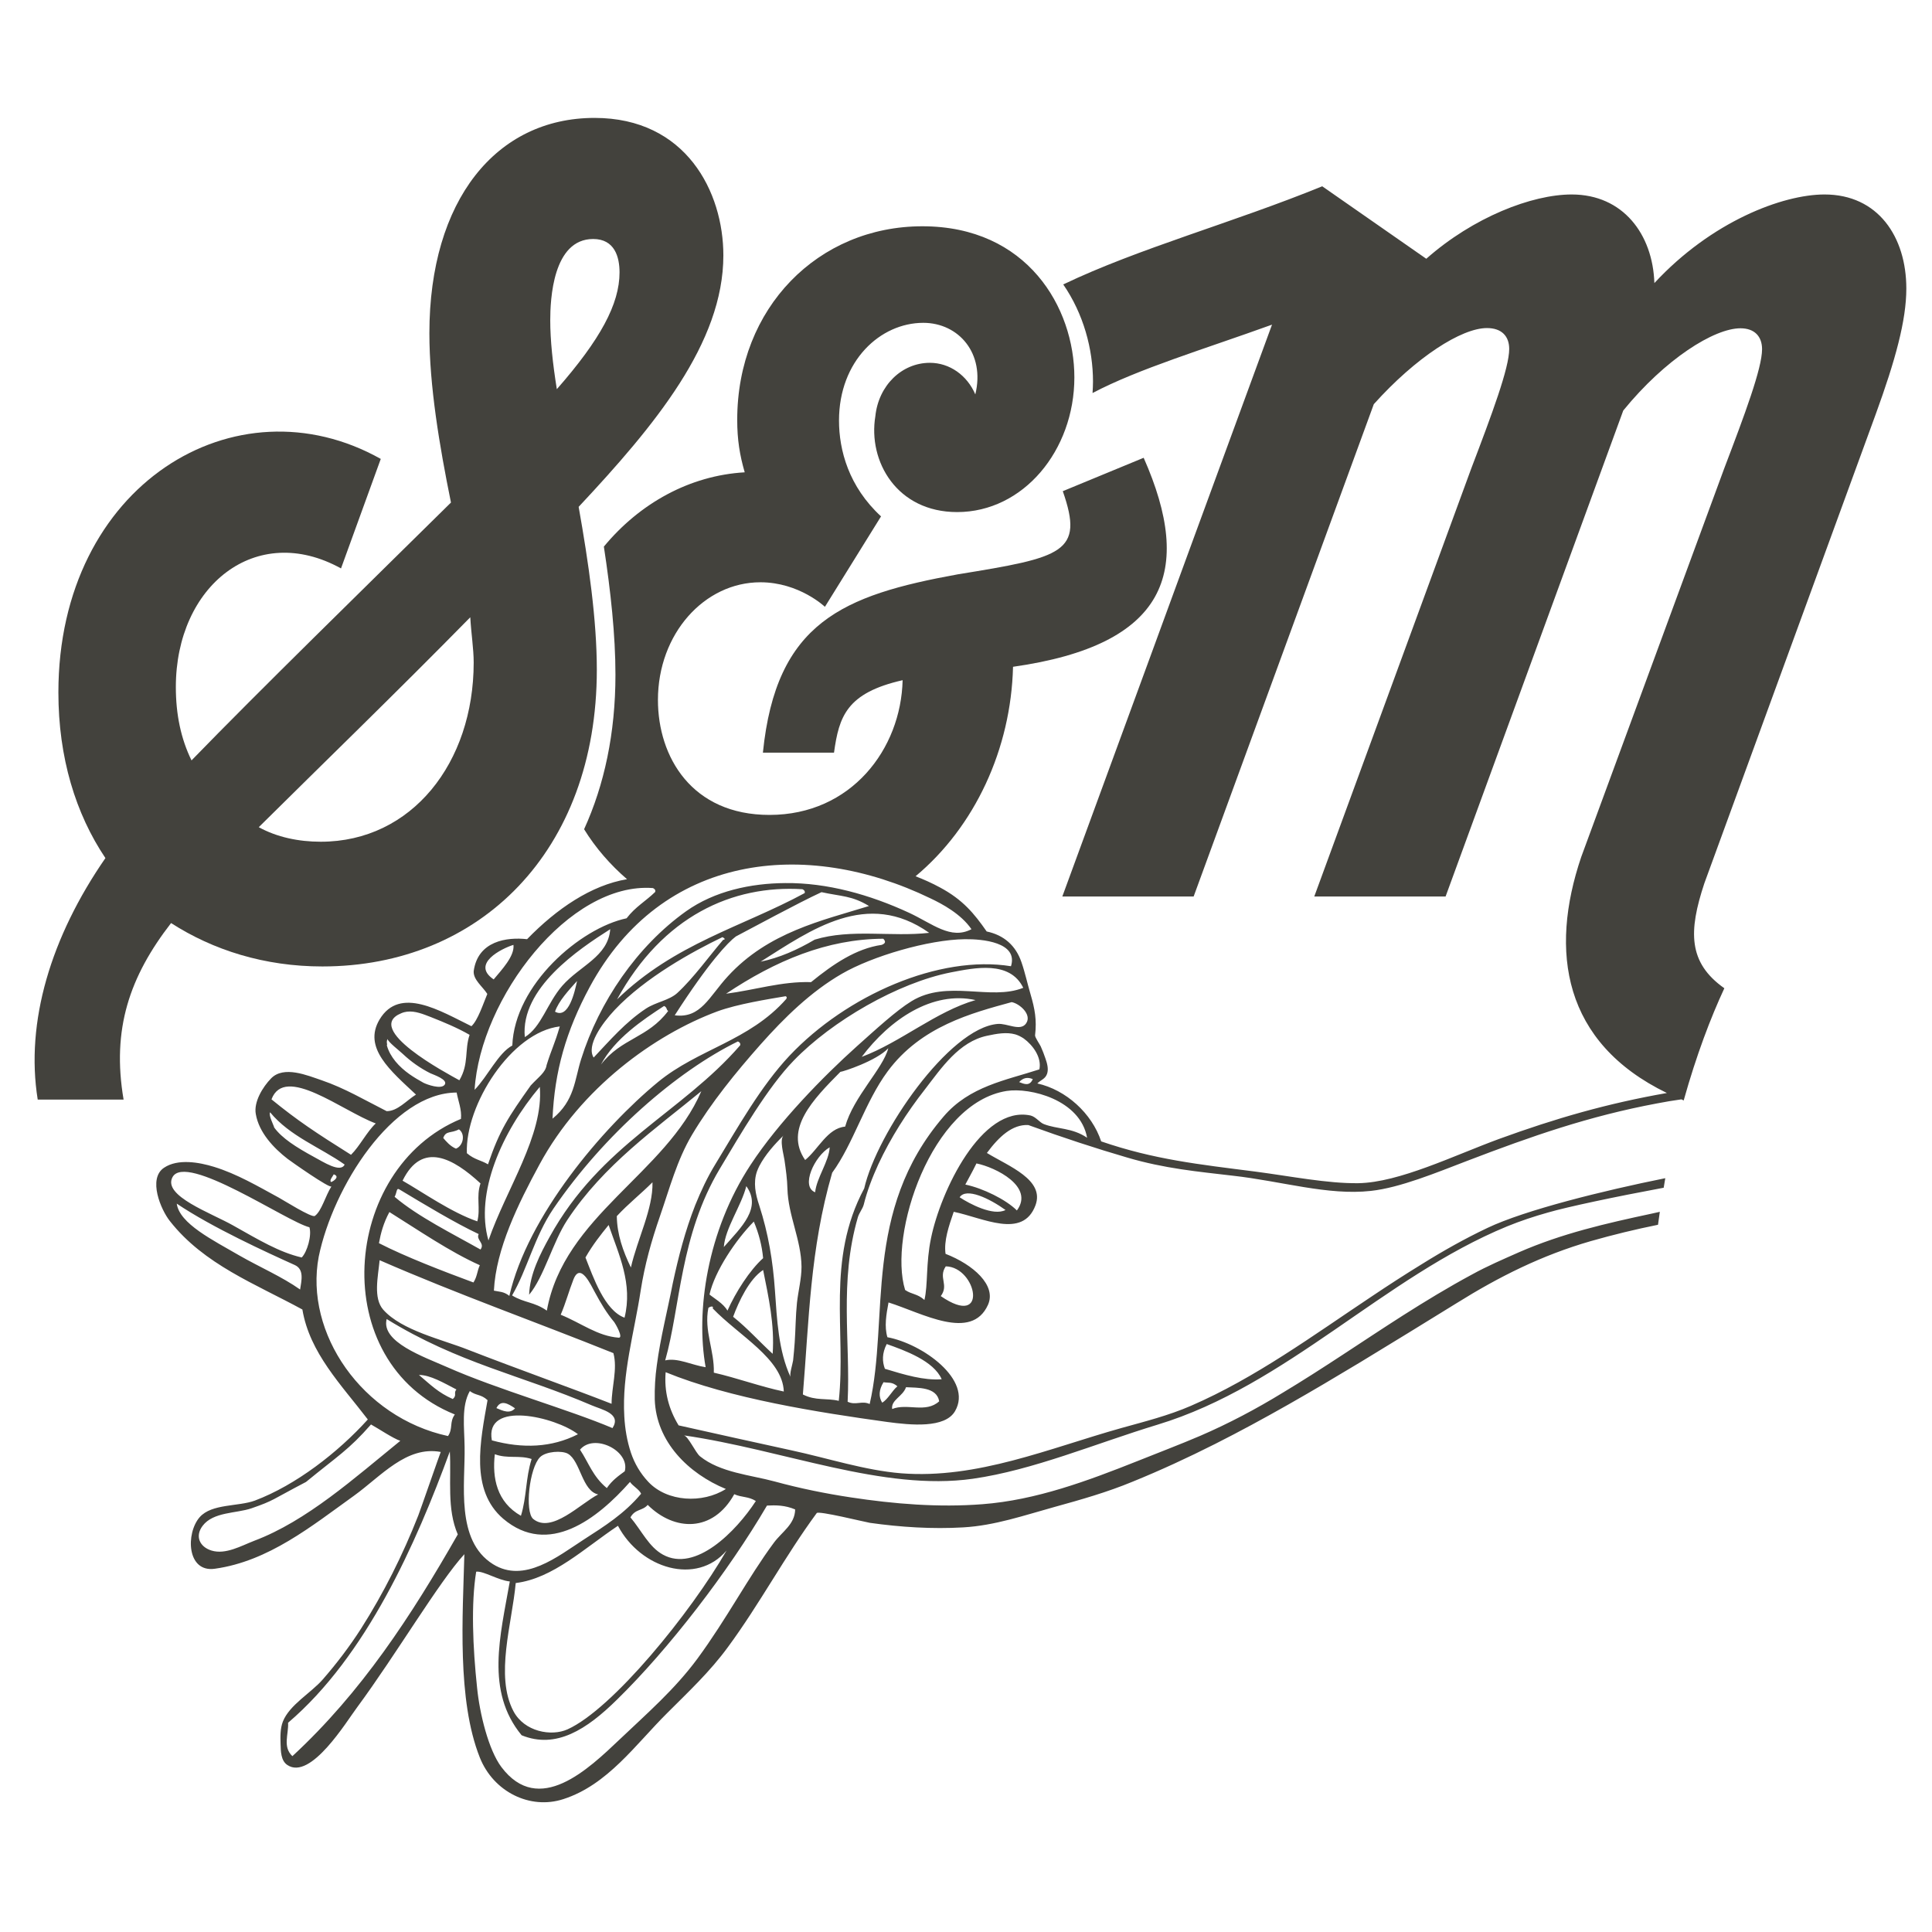
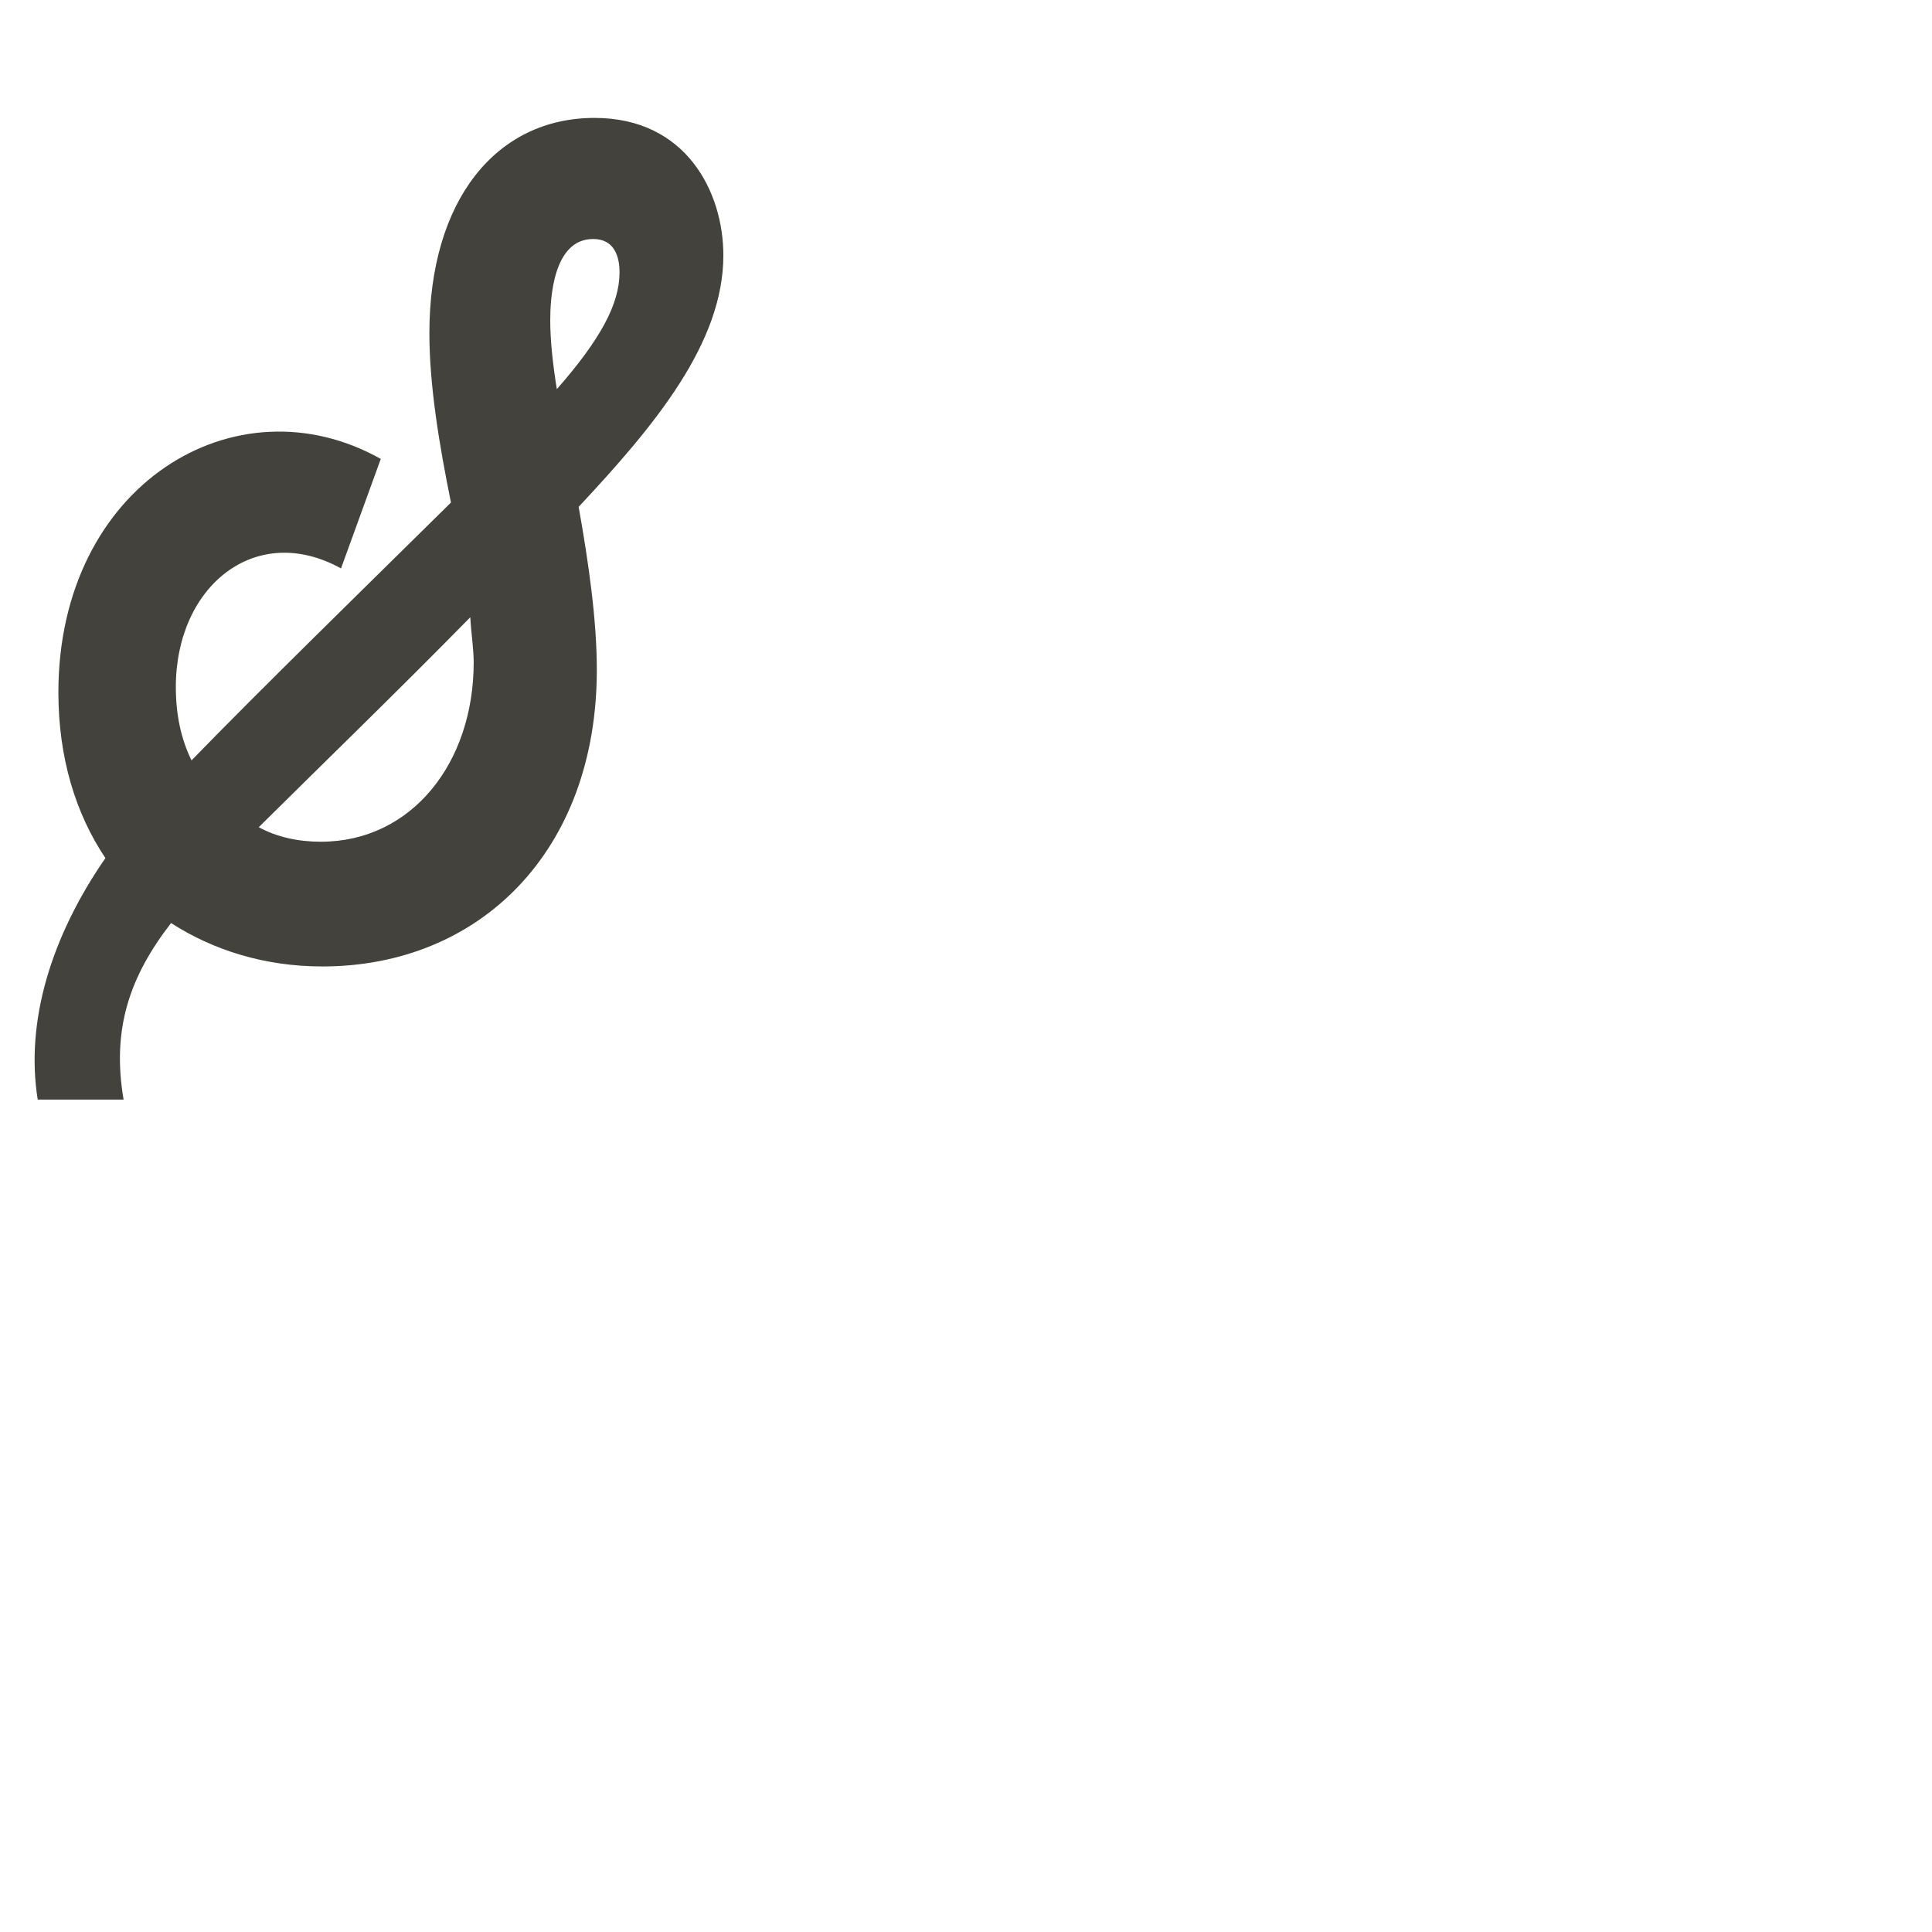
<svg xmlns="http://www.w3.org/2000/svg" version="1.1" id="Livello_1" x="0px" y="0px" viewBox="0 0 850.4 850.4" style="enable-background:new 0 0 850.4 850.4;" xml:space="preserve">
  <style type="text/css">
	.st0{fill-rule:evenodd;clip-rule:evenodd;fill:#FFFFFF;}
	.st1{fill-rule:evenodd;clip-rule:evenodd;fill:#43423D;}
</style>
  <g>
    <path class="st1" d="M75.3,406.3c18.5,11.9,41.1,19.1,66.6,19.1c69.1,0,120.8-50.6,120.8-130.6c0-21.9-3.6-47-8-71.7   c33.5-35.8,63.7-72.1,63.7-110.7c0-27.9-16.4-60.5-56.7-60.5c-43.3,0-72.7,36.2-72.7,94.8c0,23.1,4.4,49.4,9.5,74.5   c-37.5,37-84.4,82.8-114.2,113.5c-4.7-9.6-6.9-20.3-6.9-32.3c0-44.6,35.3-72.9,72.7-52.2l17.5-48.2   c-63.7-35.8-141.9,11.2-141.9,102.8c0,28.7,7.6,53.4,20.7,72.9c-24,34.7-35.3,72.1-29.8,106.3h37.8   C49.1,452.9,57.1,429.8,75.3,406.3z M261.1,105.2c9.5,0,11.6,8,11.6,14.7c0,13.9-8.4,29.5-27.6,51.4c-1.8-11.2-2.9-21.5-2.9-30.3   C242.2,131.9,243.3,105.2,261.1,105.2z M207,271.7c0.4,7.2,1.5,13.9,1.5,19.9c0,44.2-27.3,78.9-67.3,78.9c-9.8,0-19.3-2-27.3-6.4   C140.4,337.8,174.6,304.7,207,271.7z" />
-     <path class="st1" d="M825.6,182.4c8.7-23.9,13.5-41.4,13.5-55.4c0-22.7-12.4-41.4-36-41.4c-18.5,0-49.8,11.9-74.9,39   c-0.7-21.5-13.8-39-36.4-39c-17.5,0-43.3,10-64,28.3l-45.8-31.9c-39.2,16-80.8,27.3-114,43.2c8.9,12.9,13.1,28.4,13.1,42.8   c0,1.7-0.1,3.4-0.2,5c20.3-10.7,49.1-19.3,79-30.1l-35.3,96.2l-17.8,48.6l-39.2,106.9h57.8l79.3-216.7   c18.6-20.7,38.6-33.5,49.8-33.5c6.5,0,9.8,3.6,9.8,9.2c0,8.4-7.6,28.7-16.7,52.6l-69.1,188.4h57.8l78.2-213.9   c18.5-22.7,40-36.2,51.6-36.2c6.2,0,9.5,3.6,9.5,9.2c0,8.4-7.6,28.7-16.7,52.6l-62.9,170.9c-14.1,41.6-8,81.7,37.7,103.9   c-26.2,4.6-48.8,11.1-73.8,20.2c-19.9,7.3-44,19.2-62,19.5c-13.5,0.2-30-3.1-45.3-5.1c-25-3.2-44.6-5.3-67.9-13.3   c-4.1-12.4-15.5-22.7-28.1-25.5c1.5-1.6,3.5-1.9,4.3-4.3c0.7-2.1,0-4.6-0.7-6.6c-0.6-1.8-1.3-3.6-2.1-5.4c-0.4-0.9-2.6-4-2.5-4.9   c0.8-6.8-0.1-11.6-2-18.1c-1.4-4.7-2.4-9.5-4-14.1c-2.5-7.3-7.7-11.9-15.3-13.5c-5.5-7.9-10.5-14-20.6-19.4   c-3.5-1.9-7.1-3.5-10.7-4.9c26.1-21.8,42-56,42.9-92.2c67.7-9.6,79.7-41.8,57.5-92l-35.6,14.7c9.5,27.1,0,29.1-46.2,36.6   c-50.6,9.2-80,21.1-85.8,78.5h31.3c2.2-15.9,5.5-26.3,30.2-31.9c-0.7,30.3-22.6,59.3-58.6,59.3c-34.2,0-49.1-25.5-49.1-50.6   c0-29.1,20.4-51.8,45.1-51.8c17.1,0,28.4,10.8,28.4,10.8l24.7-39.8c-14.2-13.1-18.5-29.1-18.5-42.2c0-26.3,18.2-43,37.1-43   c15.6,0,27.3,13.5,22.9,31.5c-3.6-8.4-11.3-13.9-20-13.9c-12.4,0-22.6,10-24,23.5c-3.3,19.9,9.5,42.2,36,42.2   c29.1,0,51.6-27.1,51.6-59.3c0-30.7-20.7-66.5-66.9-66.5c-45.8,0-81.5,35.8-81.5,85.2c0,8.8,1.1,15.5,3.3,23.1   c-24.3,1.4-46.3,13.7-62,32.7c3,19.6,5.1,39,5.1,56.4c0,25.7-4.9,48.5-13.8,68c5.1,8.3,11.6,15.7,18.9,22c-15.7,2.6-31,13-44,26.4   c-8.8-1-21.7,0.7-23.5,14.1c-0.2,3.8,3.9,6.7,6,10c-1.8,4.3-4.2,11.7-7,14.2c-13.7-6.7-31.5-17.8-40.4-3   c-7.5,12.5,4.9,22.7,16,33.1c-4.3,2.7-8.1,7.3-12.9,7.3c-9.3-4.7-18.6-10.2-28.6-13.6c-6.2-2.1-16.7-6.6-22.3-0.8   c-3.6,3.7-7.7,10.3-6.7,15.7c1.4,8.1,7.8,14.9,14,19.7c1.3,1,18.6,13.2,19.3,12.1c-2.7,4.2-4.3,10.8-7.3,13c-1.3,1-14.1-7.1-15.8-8   c-9.2-5-18.5-10.5-28.6-13.6c-6.5-2-15.9-3.7-22,0.4c-7.2,4.8-1.4,18.5,2.6,23.5c15,19.1,37.6,27.6,58.3,38.9   c3.2,19.1,17.1,33.1,28.8,48.4c-13.2,14.6-31.7,28.9-49.7,35.7c-7.3,2.7-19,1.3-24.3,7.3c-6.2,7.1-5.7,24.5,6.7,22.7   c23.6-3.3,42.5-18.7,61.3-32.2c11.8-8.5,23-22,38.1-19.2c-0.1,0-9,25.7-9.9,28c-6.8,17.3-15.2,34.1-25.2,49.8   c-5,7.8-10.7,15.3-16.8,22.3c-5.1,5.9-14.7,11.2-17.6,18.6c-1.2,3.1-1.1,6.7-1,9.9c0.1,3.1,0.1,7.3,3,9.2   c10.3,6.9,26.1-19.3,30.7-25.4c17.2-23.3,36-55.2,47.2-67.4c-0.7,26.9-3.3,64.1,6.8,89.5c6,15.1,22.1,23.1,36.8,18.3   c19.5-6.3,31.7-24,45.7-37.9c9.4-9.4,18.8-18.2,26.7-29c14-19,25.1-40,39.1-59c0.8-1.1,21,3.9,23.4,4.3c13.5,1.9,27.4,2.8,41.1,2   c13.9-0.8,26.8-5.3,40.2-9c11.6-3.2,23.2-6.5,34.3-11.1c12.3-5,24.4-10.6,36.3-16.6c21.8-11,42.9-23.3,63.8-35.9   c14.2-8.6,28.3-17.3,42.4-26c18.9-11.8,37.7-21.2,59.2-27.4c9.8-2.8,19.7-5.2,29.6-7.2c0.3-1.9,0.5-3.8,0.8-5.7   c-1.2,0.3-2.4,0.5-3.6,0.8c-20.1,4.3-39.4,8.7-58.4,17c-7,3.1-14,6.1-20.7,9.8c-10.4,5.6-20.6,11.8-30.5,18.1   c-17.7,11.3-34.9,23.2-52.9,34c-11.6,7.1-23.7,13.5-36.2,18.9c-9.1,3.9-18.4,7.4-27.6,11.1c-21.9,8.7-44.6,17.2-68.3,19   c-19.3,1.5-38.8-0.1-57.9-3c-11.3-1.7-22.5-4-33.5-7c-10.7-2.9-24-3.9-32.9-11.1c-1.9-1.5-5.2-8.9-7.1-9.2   c44.1,6.4,87.7,24.7,127.2,19.1c26.6-3.8,54-15.5,81.3-23.8c57-17.3,99.5-64.9,153.9-87.3c5.9-2.4,11.9-4.4,18-6.1   c8.6-2.5,29.4-6.9,50.9-10.9c0.2-1.4,0.5-2.8,0.7-4.2c-27.3,5.5-61.7,14-78.3,21.9c-9.9,4.7-19.5,10.1-28.8,15.9   c-7.5,4.6-14.9,9.4-22.2,14.3c-25.7,17.1-51.1,35.8-79.5,48.1c-9.9,4.3-20.3,6.9-30.7,9.8c-31.7,8.9-63.3,22.5-96.8,19.9   c-16-1.3-32.1-6.6-48.3-10.1c-16.2-3.5-32.6-7.2-49.7-11c-4.4-7.2-6.4-15-5.7-23.4c28.3,11.6,67.2,17.7,97.5,21.9   c10.4,1.4,25.5,2.9,29.9-4.8c7.9-13.7-14.3-29.6-29.8-32.5c-1.4-4.7-0.5-10,0.5-15.3c14.7,4.6,36.5,17.3,43.8,1   c3.8-8.6-6.6-17.7-18.7-22.4c-0.8-5.7,1.4-12.1,3.6-18.5c12.8,2.6,30.4,12.2,36-2.9c4.1-11.2-11.7-17.1-21.4-23   c5.4-7.3,11.2-12.6,18.2-12.3c15.1,5.5,30.1,10.4,43.5,14.3c16.6,4.9,31.2,6.2,46.5,8c21.5,2.4,41.9,8.8,60.8,6.7   c12.9-1.4,29-8.1,42.6-13.3c28.2-10.8,53.4-19.6,83.3-25.2c3.6-0.7,7.2-1.3,10.8-1.8c0.4,0.2,0.7,0.3,1,0.5   c5.6-20,11.9-36.5,17.9-49.4c-16-11.3-15.8-25.1-8.8-46.2L825.6,182.4z M132.1,567.6c-8.1-5.7-17.5-9.7-26.6-14.9   c-11.9-6.9-26.5-14.1-27.7-22.9c15.6,10.5,39.7,21.5,51.9,27C134,558.7,132.7,563.7,132.1,567.6z M132.8,553.5   c-9.9-2.3-18.8-7.7-30.2-14.1c-9.7-5.5-31-13-26.7-21.2c5.8-11.1,50.4,19.6,60.3,22C137.3,543.8,135.2,551.1,132.8,553.5z    M427.6,409c-9.1,4.8-17.1-2.4-27.4-7.2c-17.3-8-36.1-13.3-54.6-13.1c-15.1,0.1-31.1,3.5-43.6,12.4c-21.6,15.4-38.3,39.9-46.2,65.1   c-2.9,9.1-2.8,18.2-12.6,26.2c0.9-20.8,5.9-38.5,16.4-58c31.7-58.7,94.9-65.6,149.9-39C414.8,397.9,423,402.3,427.6,409z    M249.7,537c16.1-24.4,39.1-40.3,59-56.7c-15.6,36.3-60.5,54.9-68,96.6c-5.5-3.9-10-3.4-15.3-6.7c6.8-11.7,9.8-25.8,18.2-38.2   c22.4-32.8,54.3-60.4,81.2-73.6c0.9,0.4,1.2,1,1,1.7c-25.8,29.8-61.4,43.5-83.9,84.4c-4.1,7.4-8.7,16.3-9,25.4   C239.5,562,243.3,546.7,249.7,537z M254.4,631.3c-11.6,5.9-24.3,6.4-37.9,2.7C213.2,616.2,244.6,623.7,254.4,631.3z M218.5,619.8   c1.9-3.8,5-2.1,8.2,0.1C224.5,622.4,221.5,621.1,218.5,619.8z M217.8,640.1c5.7,2.1,10.6,0.3,16.2,2.1c-2.7,8.6-2.1,16.5-4.7,25   C218.7,661.2,216.6,650.6,217.8,640.1z M237.7,641.4c2.6-2.6,9.7-3,12.3-1.5c5.5,3.2,6.2,16.4,13.3,17.9   c-7.8,4-20.5,17.4-28.6,10.8C230.9,665.4,233,646.1,237.7,641.4z M255.3,638.1c6.2-7.4,22.1,0.5,19.7,9.5c-2.7,2-5.5,3.9-7.9,7.4   C260.9,649.9,259.1,643.8,255.3,638.1z M272.3,588.8c-9.3-0.7-16.4-6.4-25.5-10.1c2.2-5.1,3.6-10.4,5.6-15.5   c3.1-7.9,7.7,2.5,9.5,5.7c2.6,4.8,5,8.9,8.5,13.1C270.8,582.5,274.6,589,272.3,588.8z M211.5,520.9c-2,5.9,0.1,10.9-1.4,16.7   c-11.4-3.9-24.3-13-32.9-17.9C185.8,502.1,199.6,509.9,211.5,520.9z M195.1,500.9c1.2-3.4,3.4-1.9,6.9-3.8c2.9,2,2,7.2-1.3,8.5   C198.1,504.5,196.3,502.3,195.1,500.9z M210.7,543.2c-1.3,2.6,2.9,4,0.8,6.8c-12-6.8-27.6-14.5-37.8-23.2c1.1-2,0.7-4.2,2.2-3.2   C186.7,530.1,200.1,538.2,210.7,543.2z M211.2,556.9c-1.2,2.6-1.1,4.9-2.8,7.6c-13.5-5-29.9-11.3-41.6-17.3c0.8-4.4,2-8.9,4.6-13.7   C184.2,541.5,198,551,211.2,556.9z M167.1,554.7c34.6,15.1,68.6,27.1,102.9,40.9c1.9,7-0.8,14.9-0.8,22.3   c-17.1-6.7-40.8-15.1-63.2-23.8c-11.3-4.5-29.1-8.4-37.3-17.6C164.2,571.4,166.4,562,167.1,554.7z M237.6,478.4   c1.8,21.2-14.8,45-22.6,67.6C209,525.3,220.8,498.3,237.6,478.4z M257.7,553.5c3.2-5.6,6.7-10,10.2-14.3c4.5,13.1,10.7,25.8,7,40.8   C266.1,576.8,261.1,562.1,257.7,553.5z M271.5,535.3c5.1-5.5,10.5-9.7,15.7-14.9c0.3,11.7-6.7,25.1-9.5,37.5   C274.2,550.7,271.6,543.3,271.5,535.3z M289.6,476.3c-24.4,20.1-57.4,59-65.4,94.1c-2.5-2-4.6-1.8-6.8-2.3   c0.9-18.3,10.6-38.1,20.1-55.6c18.2-33.6,50.5-57,78.2-67.3c9-3.3,22.5-5.4,30.1-6.7c0.7,0.3,0.5,0.7,0.3,1.2   C329.7,458.3,307.3,461.7,289.6,476.3z M271.6,439.9c20.2-36.8,50.9-50.4,81.6-48.5c0.9,0.4,1.2,1,1,1.7   C326.5,408.1,297.1,415.2,271.6,439.9z M361.6,392.7c8.7,1.9,13.4,1.5,20.9,6.1c-20.7,6.4-44.3,11.5-62.1,30.9   c-8.3,9-11.9,18.7-23.4,17.2c14.9-23.2,23.5-32.2,26.9-34.7C331,408.5,351,397.6,361.6,392.7z M318,412.5c2,1.1,0.4,1.1,0.3,1.2   c-5.8,6.7-13,16.8-20.2,23.4c-3.5,3.2-9.4,4-13.7,6.8c-9.1,6-15.9,14-23.1,21.6c-3.3-5.3,3.6-14.9,9.3-21   C284.1,430.2,304.9,418.8,318,412.5z M294.1,445c-9,12-20.6,11.9-29.6,23.6c6.1-11.4,18.4-19.7,27.8-25.8   C293.7,443.4,293.2,444.4,294.1,445z M319.6,437.4c21.7-14.5,44.4-24.1,69.2-24.2c1.3,1.4,0.8,2.1-0.7,2.7   c-11.2,1.6-21.3,8.4-31.1,16.4C344.1,431.9,332.1,435.8,319.6,437.4z M358.6,413.6c-7.7,4.5-15.5,8-23.8,9.7   c22.2-14,46.9-32,74.2-12.7C392.4,412.5,374.6,408.7,358.6,413.6z M254,431.8c-1,4.7-3.7,16.9-9.7,13.5   C245.9,440.6,250.4,435.8,254,431.8z M231,456.5c-2-21.5,23.6-38.6,37.6-47.5c-0.9,12.1-13.4,16.1-21.1,24.9   C240.8,441.6,238.3,452.1,231,456.5z M226,415.9c0.6,4.9-5.2,11-8.7,15.2C207.2,424.3,220.8,417.5,226,415.9z M287.4,390.9   c0.9,0.4,1.2,1,1,1.7c-4.2,4.1-8.7,6.5-12.6,11.6c-20.4,4.3-49.3,29.2-50.3,56c-6.2,3.3-10.9,13.7-16.6,19.5   C211.4,439.4,250.5,388.1,287.4,390.9z M246.4,451.8c-2.3,7.9-3.6,9.9-5.8,17c-0.5,3.3-3.4,5.1-7,9c-9.8,13.8-13.7,19.7-18.8,34.7   c-3.2-1.9-5.9-2-9.3-4.9C204.7,486.3,225.1,454.3,246.4,451.8z M176.6,446c0.9-0.4,1.8-0.6,2.6-0.7c3.6-0.4,7.1,1.1,10.5,2.4   c5.8,2.3,11.6,4.7,17,7.8c-2.3,6.8-0.2,12.7-4.5,20C196.6,472.4,159.8,452.9,176.6,446z M180.2,472.8c-4.5-3.2-8.5-7.5-9.9-12.6   c0-0.2,0-0.4,0.1-0.5c-0.2-0.8-0.2-1.6,0.2-2.4c-0.1,1.1,5.7,5.6,6.7,6.6c3.6,3.4,7.7,6.3,12.1,8.5c1.5,0.7,8,2.8,6.3,5.1   c-1.6,2.1-7.7-0.1-9.3-0.9C184.4,475.5,182.2,474.2,180.2,472.8z M165.4,494.5c-3.9,3.6-7.1,10.1-10.9,13.8   c-15.6-9.8-23.6-15.1-35-24.4C125.3,468.4,150.6,489,165.4,494.5z M138.3,509.3c-7.9-4.3-14.2-8.3-17.6-13c-0.2-1-2.6-5.4-1.8-6.7   c8.6,10.5,22.2,15.5,32.8,23C149.9,516.4,142.4,511.5,138.3,509.3z M146.9,516.9c3,1-0.3,3.2-1.2,3.4   C144.9,519.5,146.3,518.1,146.9,516.9z M111.9,678.2c-5.7,2.2-12.6,6.2-18.8,4.3c-5.2-1.6-7.4-6.3-3.9-10.9   c4.7-6.2,14.8-5.4,21.5-7.7c10.1-3.5,8.5-3.5,24-11.6c13.9-11.4,18.8-14.1,28.6-25.3c3.1,1.7,9.8,6.2,12.9,7.2   C156,650.6,135,669.5,111.9,678.2z M140.3,553.1c6.3-30.6,32.4-72.1,60.7-72.2c0.7,3.8,2.3,7.5,1.9,11.6   c-52.9,21.9-59.4,107.3-2.7,130.1c-2.5,3.5-0.7,6.1-3,9.5C159.4,623.9,133.9,586.8,140.3,553.1z M199.3,615.8   c-6.4-2.8-9.7-6.2-14.9-10.6c5,0,10.9,3.5,16.5,6.4C199.5,613.2,201.3,614.1,199.3,615.8z M128.7,773c-4.4-4.1-1.6-9.7-1.9-14.7   c34.5-29.4,56.4-79,71.2-119.4c0.7,12.3-1.4,25.2,3.5,36.5C181,711.3,159.1,744.9,128.7,773z M196.9,601.8   c-10.4-4.6-29.3-11.1-26.7-21.2c31.6,19.5,59.6,24.8,90.3,38c4.4,1.9,13.2,3.6,9.1,10C250.6,620.5,219,611.6,196.9,601.8z    M206.8,612.3c2.8,2.1,4.9,1.3,7.8,4c-3.2,18.1-7.8,39.6,6.9,52.2c19.9,16.9,41.5,0,55.8-16.2c1.2,1.8,4.1,3.3,4.9,5.2   c-7.5,8.9-16,14.2-25.3,20.2c-11.3,7.3-26.1,19.4-39.9,10.8c-16.6-10.4-12.2-35.4-12.5-51.6C204.4,628.2,203,619,206.8,612.3z    M272,671.6c10,18.9,34.6,26.4,47.8,10.9c-15.7,27.3-50.2,69.8-70,78.7c-7.1,3.2-19,1.1-23.8-8c-8.2-15.6-0.6-38.6,1-56.4   C243.4,694.8,257.3,681.4,272,671.6z M350,664.4c-0.1,6.6-5.8,9.8-9.4,14.7c-11.4,15.4-20.6,33.3-33.7,51.1   c-10,13.5-22,23.9-34,35.3c-13.9,13.2-35.7,34.2-52.2,12.3c-5.7-7.6-9.6-23.7-10.7-34.9c-1.9-17.9-2.7-37-0.4-51.1   c3.2-0.4,9.7,3.8,14.8,4.3c-4.2,23.9-10.8,48.3,5.2,67.7c15.2,6.2,28.7-2.6,42-15.7c22.7-22.2,48.9-56.2,66-85.4   C341.5,662.5,345.5,662.5,350,664.4z M332.7,660.7c-8.8,13.5-26.6,31.5-40.9,23.6c-6.2-3.4-9.4-10.6-14.3-16.4   c2.1-3.8,5.3-2.8,7.6-5.5c11.8,11.7,28.7,12.2,38.1-4.7C326.5,659.2,329.4,658.6,332.7,660.7z M289.1,601c-0.7,4.9-1,10.1-0.9,15   c0.6,18.6,14.8,32.6,31.3,39.4c-10.3,6.5-25.8,5.7-34.1-3.1c-3.5-3.7-6.1-8.1-7.7-12.9c-1.7-5.1-2.6-10.5-2.9-15.9   c-1.1-18.7,4.4-37,7.2-55.4c1.8-11.5,4.7-21.8,8.5-32.8c4.2-12.1,7.5-24.7,14.1-35.8c8.4-14.1,19.3-27.5,30.2-39.8   c10.4-11.7,22.1-23.2,35.8-31.1c13.3-7.7,38-15,54.1-15.2c7.6-0.1,23.6,1.3,20.3,11.9c-31.5-5.1-72.3,12.7-97.5,39.4   c-12.6,13.4-22.8,31.6-32.6,47.7c-3.5,5.7-6.4,11.9-8.9,18.1c-4.4,11.2-7.4,22.8-9.9,34.5C293.8,576.9,290.7,588.8,289.1,601z    M292.8,598.8c6.7-23.6,6.5-55,24-84.3c9.2-15.4,21.2-36,32.6-47.7c16.8-17.4,45.8-34.2,69.2-38.8c10.4-2,25.9-5.3,31.8,6.8   c-14.5,5.8-33.4-3.8-49.2,5.9c-6.7,4.1-15.7,12.4-24.1,19.9c-14.6,13.1-34.4,33.3-46.7,52.1c-19.2,29.2-24.2,64.6-19.8,89.1   C304.6,600.9,298.2,597.5,292.8,598.8z M354.4,510.6c-9.3-13.5,3.4-26.6,15.5-38.8c1.2-0.1,15.8-4.8,21.1-10.4   c-2.4,9.1-15.3,21.3-19,34.5C364.2,496.6,360.2,505.9,354.4,510.6z M365.2,505c-0.3,6.2-5.8,13.5-6.4,19.8   C352.3,522.3,358.5,508.9,365.2,505z M379.3,465.2c12.4-16.5,31.1-29.2,50.1-25C412,445.2,396.4,458.8,379.3,465.2z M320.2,576.9   c-1.8-3.2-6-5.5-7.9-7.1c2.3-10.3,11.6-24.1,19.5-32.1c2.2,5.2,3.6,10.6,4.1,16.1C330,559.1,323.8,568.8,320.2,576.9z M340.1,595.9   c-5.9-5.4-10.9-11.1-17.4-16.3c2.5-6.8,7.1-16.6,13.2-20.6C338.3,571,341,583,340.1,595.9z M318.6,548.9c0.6-8.3,7.7-18.1,9.9-26.8   C335.4,531.7,326.4,540.1,318.6,548.9z M314.2,604.2c0.3-9.8-4.4-18.4-2.4-28.5c0.8-0.7,2.5-1,1.9,0.2c11.5,12,30.8,22.2,31.3,36.6   C334.9,610.4,324.3,606.5,314.2,604.2z M350.8,573.4c-0.6,5.8-0.6,11.7-1,17.5c-0.2,2.6-0.4,5.2-0.7,7.9c-0.2,1.5-1.7,6.1-1.1,7.4   c-5.4-11.7-6-25.5-6.9-38.2c-0.9-13-2.9-25-6.9-37.4c-1.7-5-2.7-10.1-1-15c0.3-0.8,0.6-1.5,1-2.3c2.6-5,6.7-9.6,10.7-13.5   c-1.9,1.9,0.1,8.5,0.4,10.8c0.6,4.2,1.2,8.4,1.3,12.6c0.3,11.8,6.1,22.6,6.2,34.4C352.8,562.8,351.4,568.1,350.8,573.4z    M369.2,616.6c-5.3-1.3-10.1,0.1-15.8-2.8c2.7-32.2,3.1-63.9,12.9-97.6c9.3-12.7,14.4-31.1,24.4-44.6   c14.7-19.9,37.1-25.7,54.6-30.5c3.4,0.6,9,5.4,6.4,9.3c-2.5,3.8-8.4-0.1-12.6,0.3c-21.3,1.8-53.1,47.9-58.7,72.4   C363.5,554.7,372.5,585.9,369.2,616.6z M388.3,617.4c-1.6-2.6-1.5-5.6,0.6-9c2,0.4,3.7-0.3,6.1,1.8   C392.7,612.1,390.8,616,388.3,617.4z M392.7,620.2c-0.6-4,4.7-5.5,6.1-9.6c5.1,0.3,13.5-0.2,14.6,6.2   C407.5,622.2,399.3,617.5,392.7,620.2z M390.3,591.6c7.9,2.8,20.7,7.4,24.2,15.5c-7.9,0.6-16.4-2-25-4.6   C388.3,599.3,388.2,595.7,390.3,591.6z M382.8,618c-3.5-1.6-6.1,0.7-9.7-1c1.3-26.4-3.8-52.6,4.5-81.2c0.6-2,2.1-3.7,2.6-5.6   c1.5-6.1,3.8-12,6.4-17.7c5.5-11.8,12.6-22.9,20.6-33.1c7.1-9.2,14.9-20.9,27.3-23.5c4.2-0.9,8.5-1.7,12.4-0.6   c1.3,0.4,2.5,1,3.7,1.8c4,2.9,8,8.3,6.9,13.6c-14.7,4.8-30.8,7.4-42.2,20.8C379.5,533.2,391.5,580.3,382.8,618z M454.6,475   c-1.4,3.2-3.7,2.2-6,1.3C450.3,474.4,452.3,474,454.6,475z M416.3,557.4c13.7,0.3,19,27.7-2.2,13.1   C417.8,565.5,412.9,562.4,416.3,557.4z M422.4,527c2.9-4.4,13.1,0.5,20.2,5.6C437.2,535.4,426.8,529.9,422.4,527z M447.6,532.8   c-4.8-4.8-15-9.8-22.7-11.4c1.5-2.9,2.8-5,4.9-9.3C438.2,513.8,455.4,522.3,447.6,532.8z M459.5,494.8c-1.9-0.7-3.5-3.2-5.9-3.8   c-21.6-4.6-39.6,33.4-43.8,54c-2.3,11-1.3,20.5-2.9,27.2c-3.1-2.8-5.6-2.4-8.5-4.4c-7.5-24.3,11.5-82.4,44.7-87.6   c10.2-1.6,32.4,3.8,35.4,20.6C471.9,496.3,465.4,497.1,459.5,494.8z" />
  </g>
</svg>